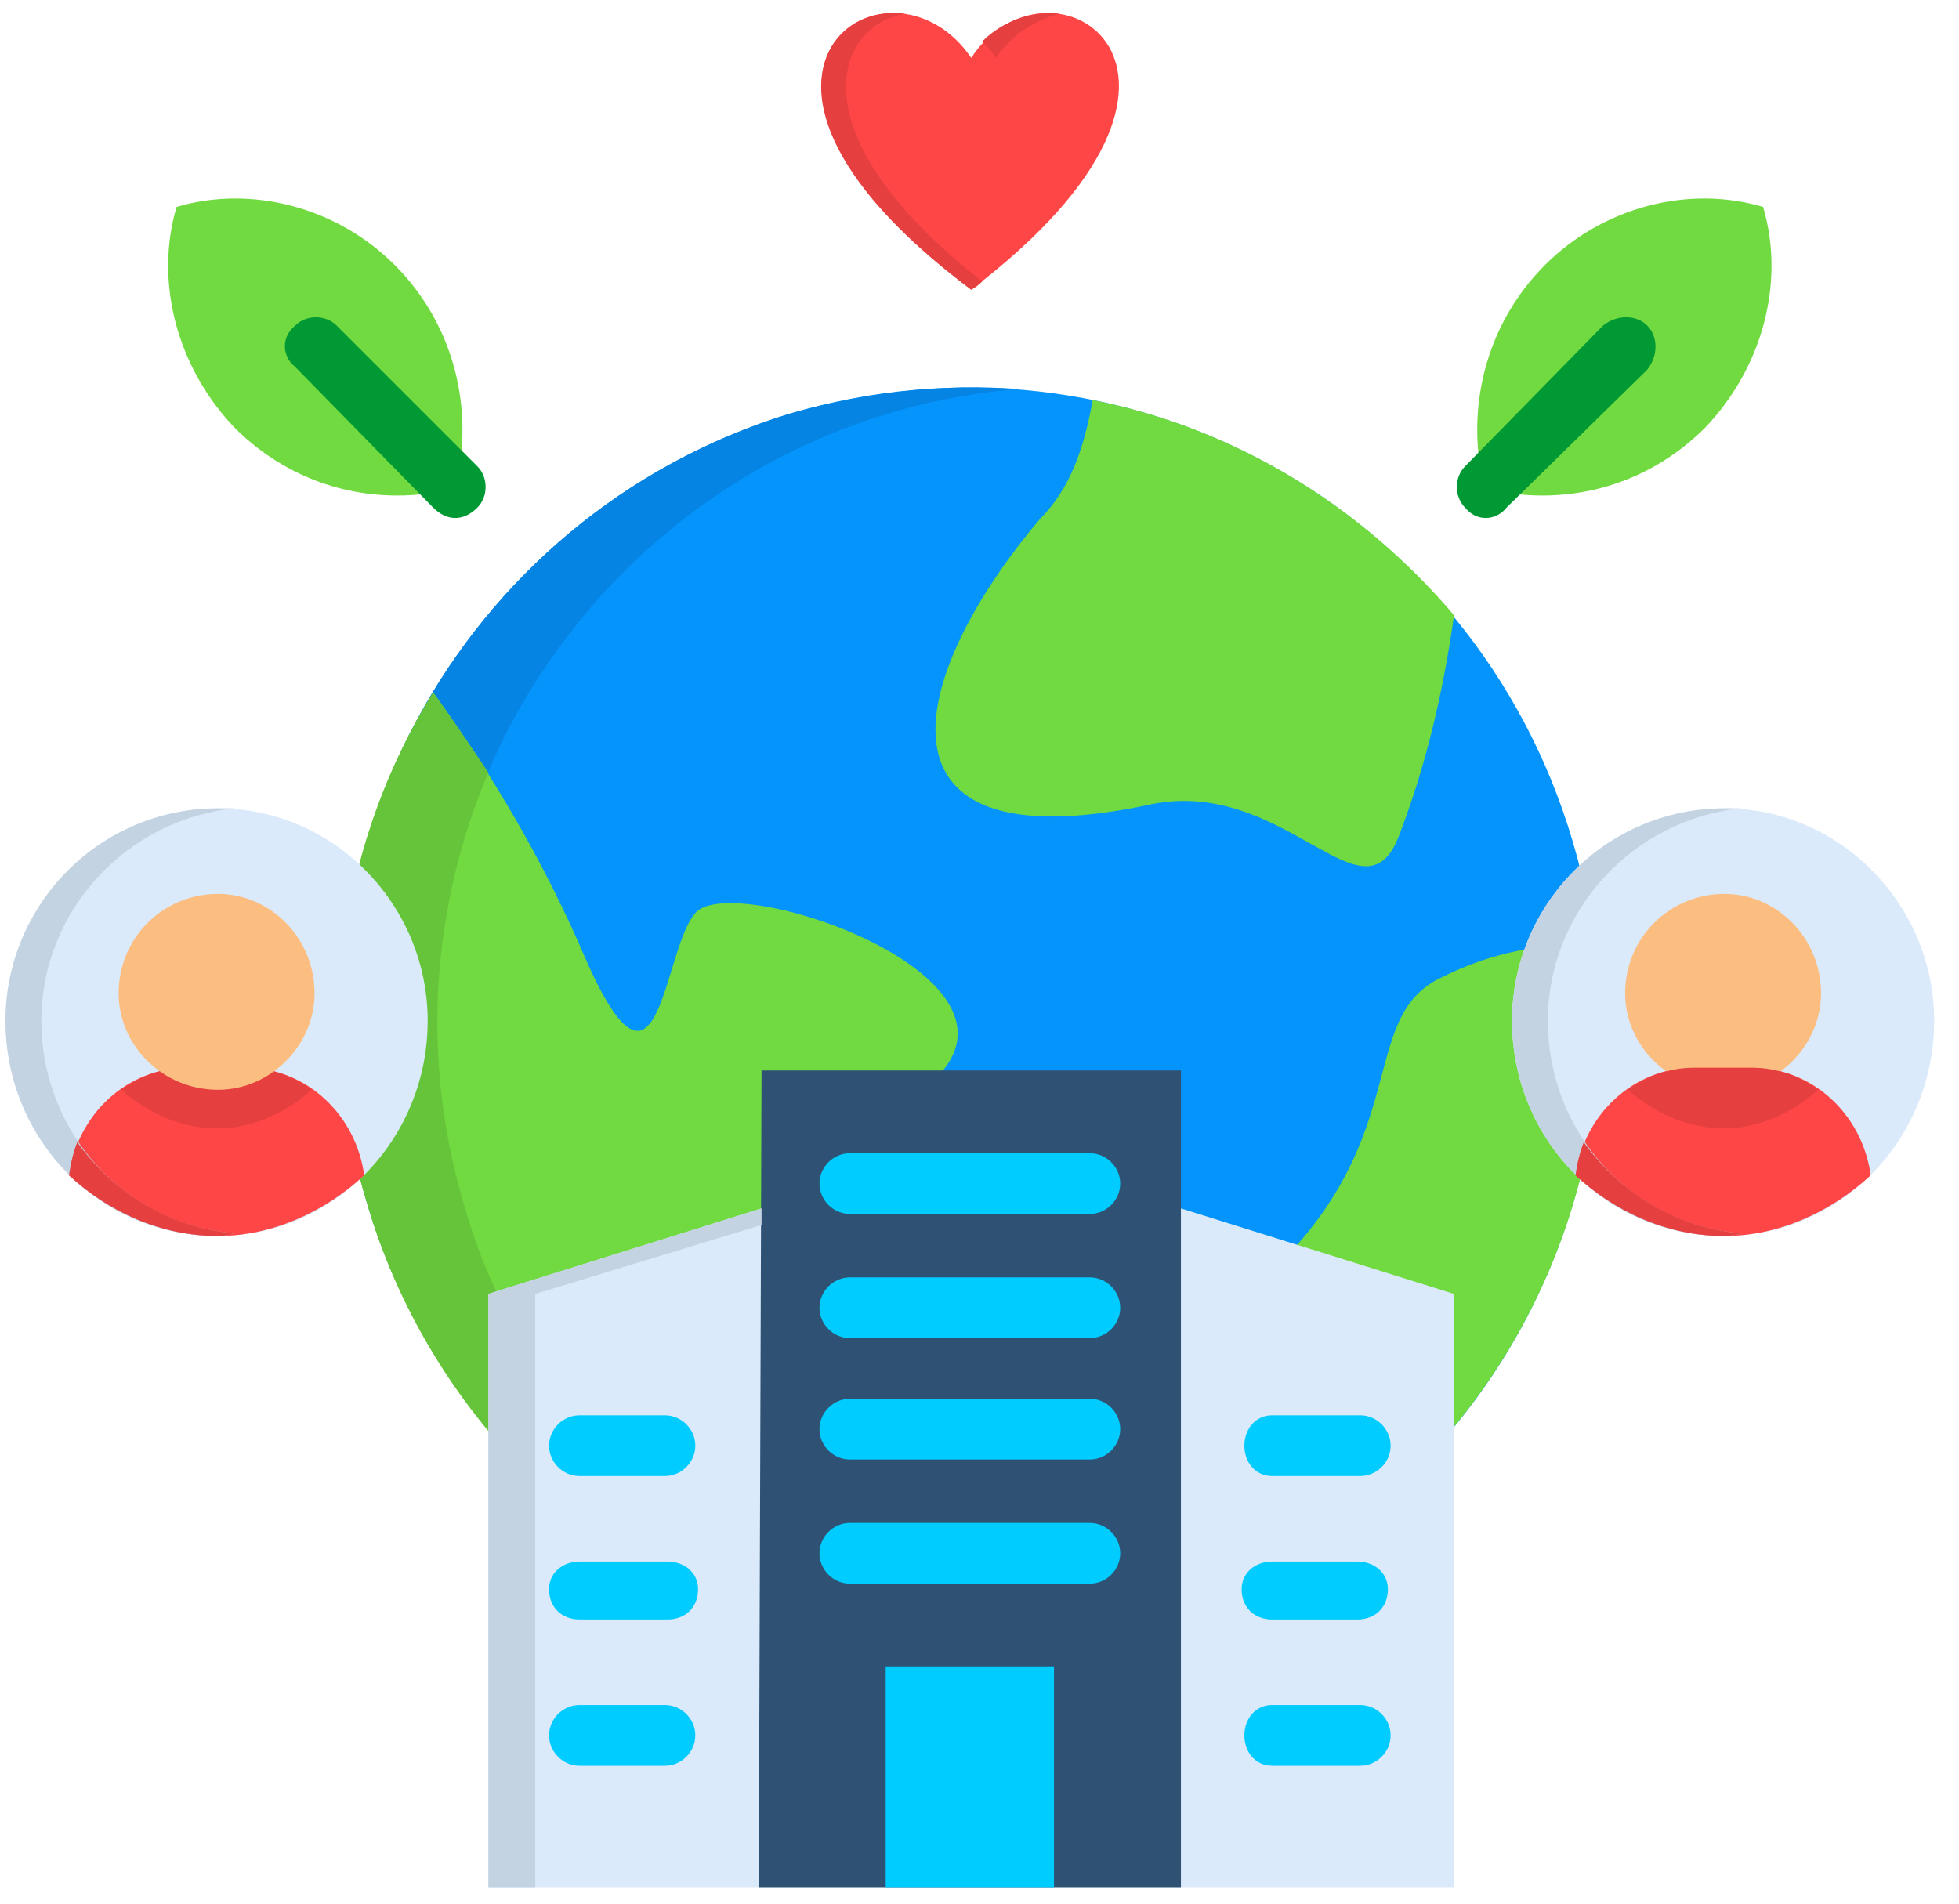
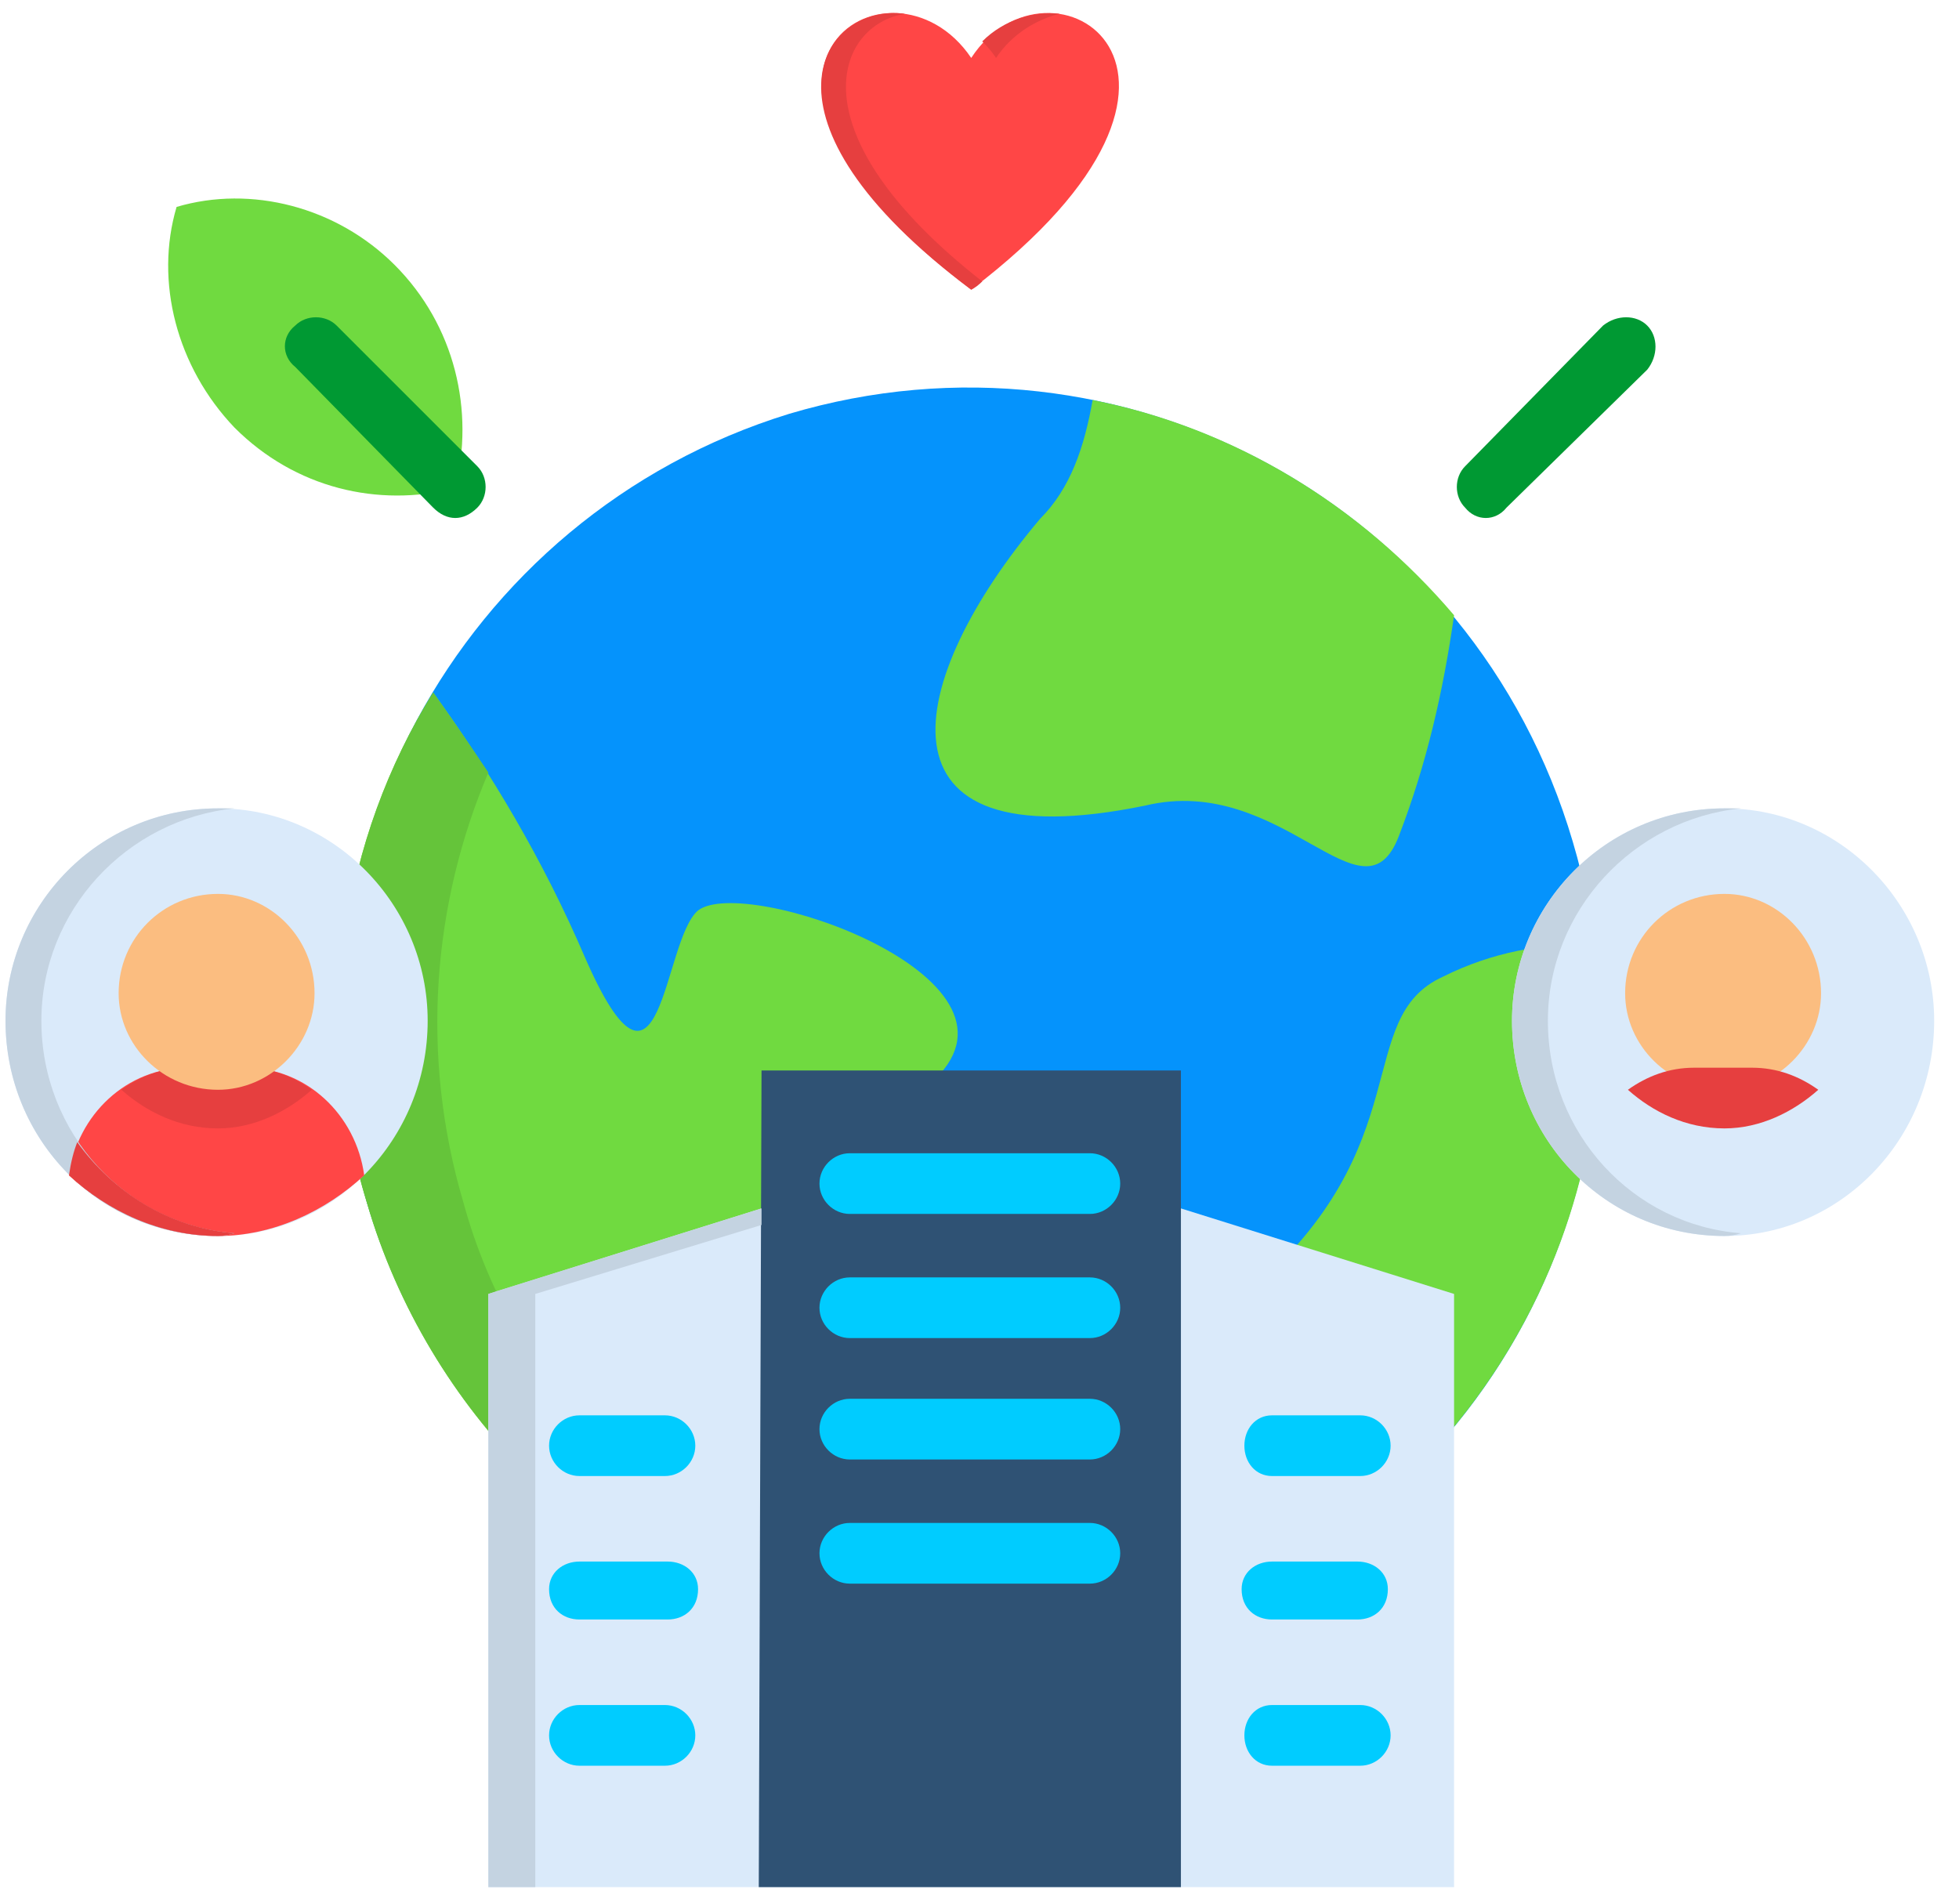
<svg xmlns="http://www.w3.org/2000/svg" version="1.2" viewBox="0 0 71 69" width="71" height="69">
  <style>.a{fill:#0593fc}.b{fill:#0584e3}.c{fill:#70da40}.d{fill:#65c43a}.e{fill:#daeafa}.f{fill:#2f5274}.g{fill:#0cf}.h{fill:#ff4646}.i{fill:#fbbd80}.j{fill:#c4d3e1}.k{fill:#e63f3f}.l{fill:#093}</style>
  <path fill-rule="evenodd" class="a" d="m41.7 59c-12.1 3.7-24.8-3.3-28.4-15.4-3.6-12.2 3.3-24.9 15.3-28.6 12.1-3.6 24.8 3.3 28.4 15.5 3.6 12.1-3.2 24.9-15.3 28.5z" />
-   <path fill-rule="evenodd" class="b" d="m36.9 59.9q-0.2 0.1-0.4 0.1c-10.3 0.6-20.1-6-23.2-16.4-3.6-12.2 3.3-24.9 15.3-28.6 2.8-0.8 5.6-1.1 8.3-0.9-14.4 1.2-24.3 15.4-20.1 29.5 2.8 9.4 11 15.6 20.1 16.3z" />
  <path fill-rule="evenodd" class="c" d="m39.6 14.5c5.1 1 9.7 3.8 13.1 7.8-0.4 2.8-1 5.4-2 8-1.3 3.4-4.2-2.3-9.2-1.1-10.2 2.1-8.7-4.6-3.8-10.4 1.1-1.1 1.6-2.6 1.9-4.3z" />
  <path fill-rule="evenodd" class="c" d="m19.1 53.4c-2.6-2.6-4.7-6-5.8-9.8-2-6.5-0.9-13.2 2.4-18.5 2.1 2.9 4 6.1 5.5 9.6 2.8 6.4 2.8-0.6 4.1-1.7 1.7-1.3 12.4 2.4 8.6 6.1-0.6 0.6-2.6 1.3-1.8 3.8 0.9 3-3.5 5.2-6.4 7z" />
  <path fill-rule="evenodd" class="d" d="m19.1 53.4c-2.6-2.6-4.7-6-5.8-9.8-2-6.5-0.9-13.2 2.4-18.5q1 1.4 2 2.9c-2 4.7-2.5 10.2-0.9 15.6 0.9 3.3 2.6 6.1 4.7 8.5z" />
  <path fill-rule="evenodd" class="c" d="m41.7 59q-2.6 0.8-5.1 1c2.1-5.5 3.8-9 8.7-13.2 6.2-5.3 3.7-9.9 7-11.4 1.8-0.9 3.6-1.2 5.5-1.2 1.4 10.9-5.3 21.6-16.1 24.8z" />
  <path fill-rule="evenodd" class="e" d="m52.7 46.9l-9.9-3.1h-15.2l-9.9 3.1v21.5h35z" />
  <path fill-rule="evenodd" class="f" d="m27.6 38.8h15.2v29.6h-15.3z" />
-   <path fill-rule="evenodd" class="g" d="m38.2 60.4v8h-6.1v-8z" />
  <path class="g" d="m46.1 64c-0.6 0-1-0.5-1-1.1 0-0.6 0.4-1.1 1-1.1h3.2c0.6 0 1.1 0.5 1.1 1.1 0 0.6-0.5 1.1-1.1 1.1zm-25.1-10.5c-0.6 0-1.1-0.5-1.1-1.1 0-0.6 0.5-1.1 1.1-1.1h3.1c0.6 0 1.1 0.5 1.1 1.1 0 0.6-0.5 1.1-1.1 1.1zm0 5.2c-0.6 0-1.1-0.4-1.1-1.1 0-0.6 0.5-1 1.1-1h3.2c0.6 0 1.1 0.4 1.1 1 0 0.7-0.5 1.1-1.1 1.1zm0 5.3c-0.6 0-1.1-0.5-1.1-1.1 0-0.6 0.5-1.1 1.1-1.1h3.1c0.6 0 1.1 0.5 1.1 1.1 0 0.6-0.5 1.1-1.1 1.1zm25.1-10.5c-0.6 0-1-0.5-1-1.1 0-0.6 0.4-1.1 1-1.1h3.2c0.6 0 1.1 0.5 1.1 1.1 0 0.6-0.5 1.1-1.1 1.1zm0 5.2c-0.6 0-1.1-0.4-1.1-1.1 0-0.6 0.5-1 1.1-1h3.1c0.6 0 1.1 0.4 1.1 1 0 0.7-0.5 1.1-1.1 1.1z" />
  <path fill-rule="evenodd" class="e" d="m62.5 44.8c-4.3 0-7.7-3.5-7.7-7.8 0-4.2 3.4-7.7 7.7-7.7 4.2 0 7.6 3.5 7.6 7.7 0 4.3-3.4 7.8-7.6 7.8z" />
-   <path fill-rule="evenodd" class="h" d="m67.8 42.6c-1.4 1.3-3.3 2.2-5.3 2.2-2.1 0-4-0.9-5.4-2.2 0.3-2.2 2.1-3.9 4.3-3.9h2.1c2.2 0 4 1.7 4.3 3.9z" />
  <path fill-rule="evenodd" class="i" d="m62.5 39.5c-2 0-3.6-1.6-3.6-3.5 0-2 1.6-3.6 3.6-3.6 1.9 0 3.5 1.6 3.5 3.6 0 1.9-1.6 3.5-3.5 3.5z" />
  <path fill-rule="evenodd" class="e" d="m7.9 44.8c-4.3 0-7.7-3.5-7.7-7.8 0-4.2 3.4-7.7 7.7-7.7 4.2 0 7.6 3.5 7.6 7.7 0 4.3-3.4 7.8-7.6 7.8z" />
  <path fill-rule="evenodd" class="h" d="m13.2 42.6c-1.4 1.3-3.3 2.2-5.3 2.2-2.1 0-4-0.9-5.4-2.2 0.3-2.2 2.1-3.9 4.3-3.9h2.1c2.2 0 4 1.7 4.3 3.9z" />
  <path fill-rule="evenodd" class="j" d="m7.9 29.3q0.3 0 0.6 0c-3.9 0.4-7 3.7-7 7.7 0 4.1 3.1 7.4 7 7.7q-0.3 0.1-0.6 0.1c-4.3 0-7.7-3.5-7.7-7.8 0-4.2 3.4-7.7 7.7-7.7z" />
  <path fill-rule="evenodd" class="k" d="m4.4 39.5c0.7-0.5 1.5-0.8 2.4-0.8h2.1c0.9 0 1.7 0.3 2.4 0.8-0.9 0.8-2.1 1.4-3.4 1.4-1.4 0-2.6-0.6-3.5-1.4z" />
  <path fill-rule="evenodd" class="k" d="m8.5 44.7q-0.3 0.1-0.6 0.1c-2.1 0-4-0.9-5.4-2.2q0.1-0.7 0.3-1.2c1.3 1.8 3.3 3.1 5.7 3.3z" />
  <path fill-rule="evenodd" class="i" d="m7.9 39.5c-2 0-3.6-1.6-3.6-3.5 0-2 1.6-3.6 3.6-3.6 1.9 0 3.5 1.6 3.5 3.6 0 1.9-1.6 3.5-3.5 3.5z" />
  <path class="g" d="m30.8 44c-0.6 0-1.1-0.5-1.1-1.1 0-0.6 0.5-1.1 1.1-1.1h8.7c0.6 0 1.1 0.5 1.1 1.1 0 0.6-0.5 1.1-1.1 1.1zm0 13.4c-0.6 0-1.1-0.5-1.1-1.1 0-0.6 0.5-1.1 1.1-1.1h8.7c0.6 0 1.1 0.5 1.1 1.1 0 0.6-0.5 1.1-1.1 1.1zm0-4.5c-0.6 0-1.1-0.5-1.1-1.1 0-0.6 0.5-1.1 1.1-1.1h8.7c0.6 0 1.1 0.5 1.1 1.1 0 0.6-0.5 1.1-1.1 1.1zm0-4.4c-0.6 0-1.1-0.5-1.1-1.1 0-0.6 0.5-1.1 1.1-1.1h8.7c0.6 0 1.1 0.5 1.1 1.1 0 0.6-0.5 1.1-1.1 1.1z" />
-   <path fill-rule="evenodd" class="c" d="m63.9 7.5c0.8 2.7 0 5.8-2.1 8-2.2 2.2-5.2 2.9-8 2.2-0.7-2.8 0-5.9 2.2-8.1 2.1-2.1 5.2-2.9 7.9-2.1z" />
  <path fill-rule="evenodd" class="c" d="m6.4 7.5c-0.8 2.7 0 5.8 2.1 8 2.2 2.2 5.2 2.9 8 2.2 0.7-2.8 0-5.9-2.2-8.1-2.1-2.1-5.2-2.9-7.9-2.1z" />
  <path class="l" d="m17.3 16.9c0.4 0.4 0.4 1.1 0 1.5-0.5 0.5-1.1 0.5-1.6 0l-5-5.1c-0.5-0.4-0.5-1.1 0-1.5 0.4-0.4 1.1-0.4 1.5 0zm37.3 1.5c-0.4 0.5-1.1 0.5-1.5 0-0.4-0.4-0.4-1.1 0-1.5l5-5.1c0.5-0.4 1.2-0.4 1.6 0 0.4 0.4 0.4 1.1 0 1.6z" />
  <path fill-rule="evenodd" class="h" d="m35.2 2.1c-2.9-4.3-10.6 0.4 0 8.4 10.5-8 2.8-12.7 0-8.4z" />
  <path fill-rule="evenodd" class="j" d="m62.5 29.3q0.3 0 0.6 0c-3.9 0.4-7 3.7-7 7.7 0 4.1 3.1 7.4 7 7.7q-0.3 0.1-0.6 0.1c-4.3 0-7.7-3.5-7.7-7.8 0-4.2 3.4-7.7 7.7-7.7z" />
  <path fill-rule="evenodd" class="k" d="m59 39.5c0.7-0.5 1.5-0.8 2.4-0.8h2.1c0.9 0 1.7 0.3 2.4 0.8-0.9 0.8-2.1 1.4-3.4 1.4-1.4 0-2.6-0.6-3.5-1.4z" />
-   <path fill-rule="evenodd" class="k" d="m63.1 44.7q-0.3 0.1-0.6 0.1c-2.1 0-4-0.9-5.4-2.2q0.1-0.7 0.3-1.2c1.3 1.8 3.3 3.1 5.7 3.3z" />
  <path fill-rule="evenodd" class="j" d="m19.4 53.3v-3.9-2.5l8.2-2.5v-0.6l-9.6 3-0.3 0.1v4.9 16.6h1.7v-14.7z" />
  <path fill-rule="evenodd" class="k" d="m35.6 10.2c-6.9-5.4-5.3-9.3-2.8-9.7-3-0.4-5.9 3.8 2.4 10q0.2-0.1 0.4-0.3z" />
  <path fill-rule="evenodd" class="k" d="m35.6 1.5q0.3 0.3 0.5 0.6c0.6-0.9 1.5-1.4 2.3-1.6-0.9-0.1-2 0.2-2.8 1z" />
</svg>